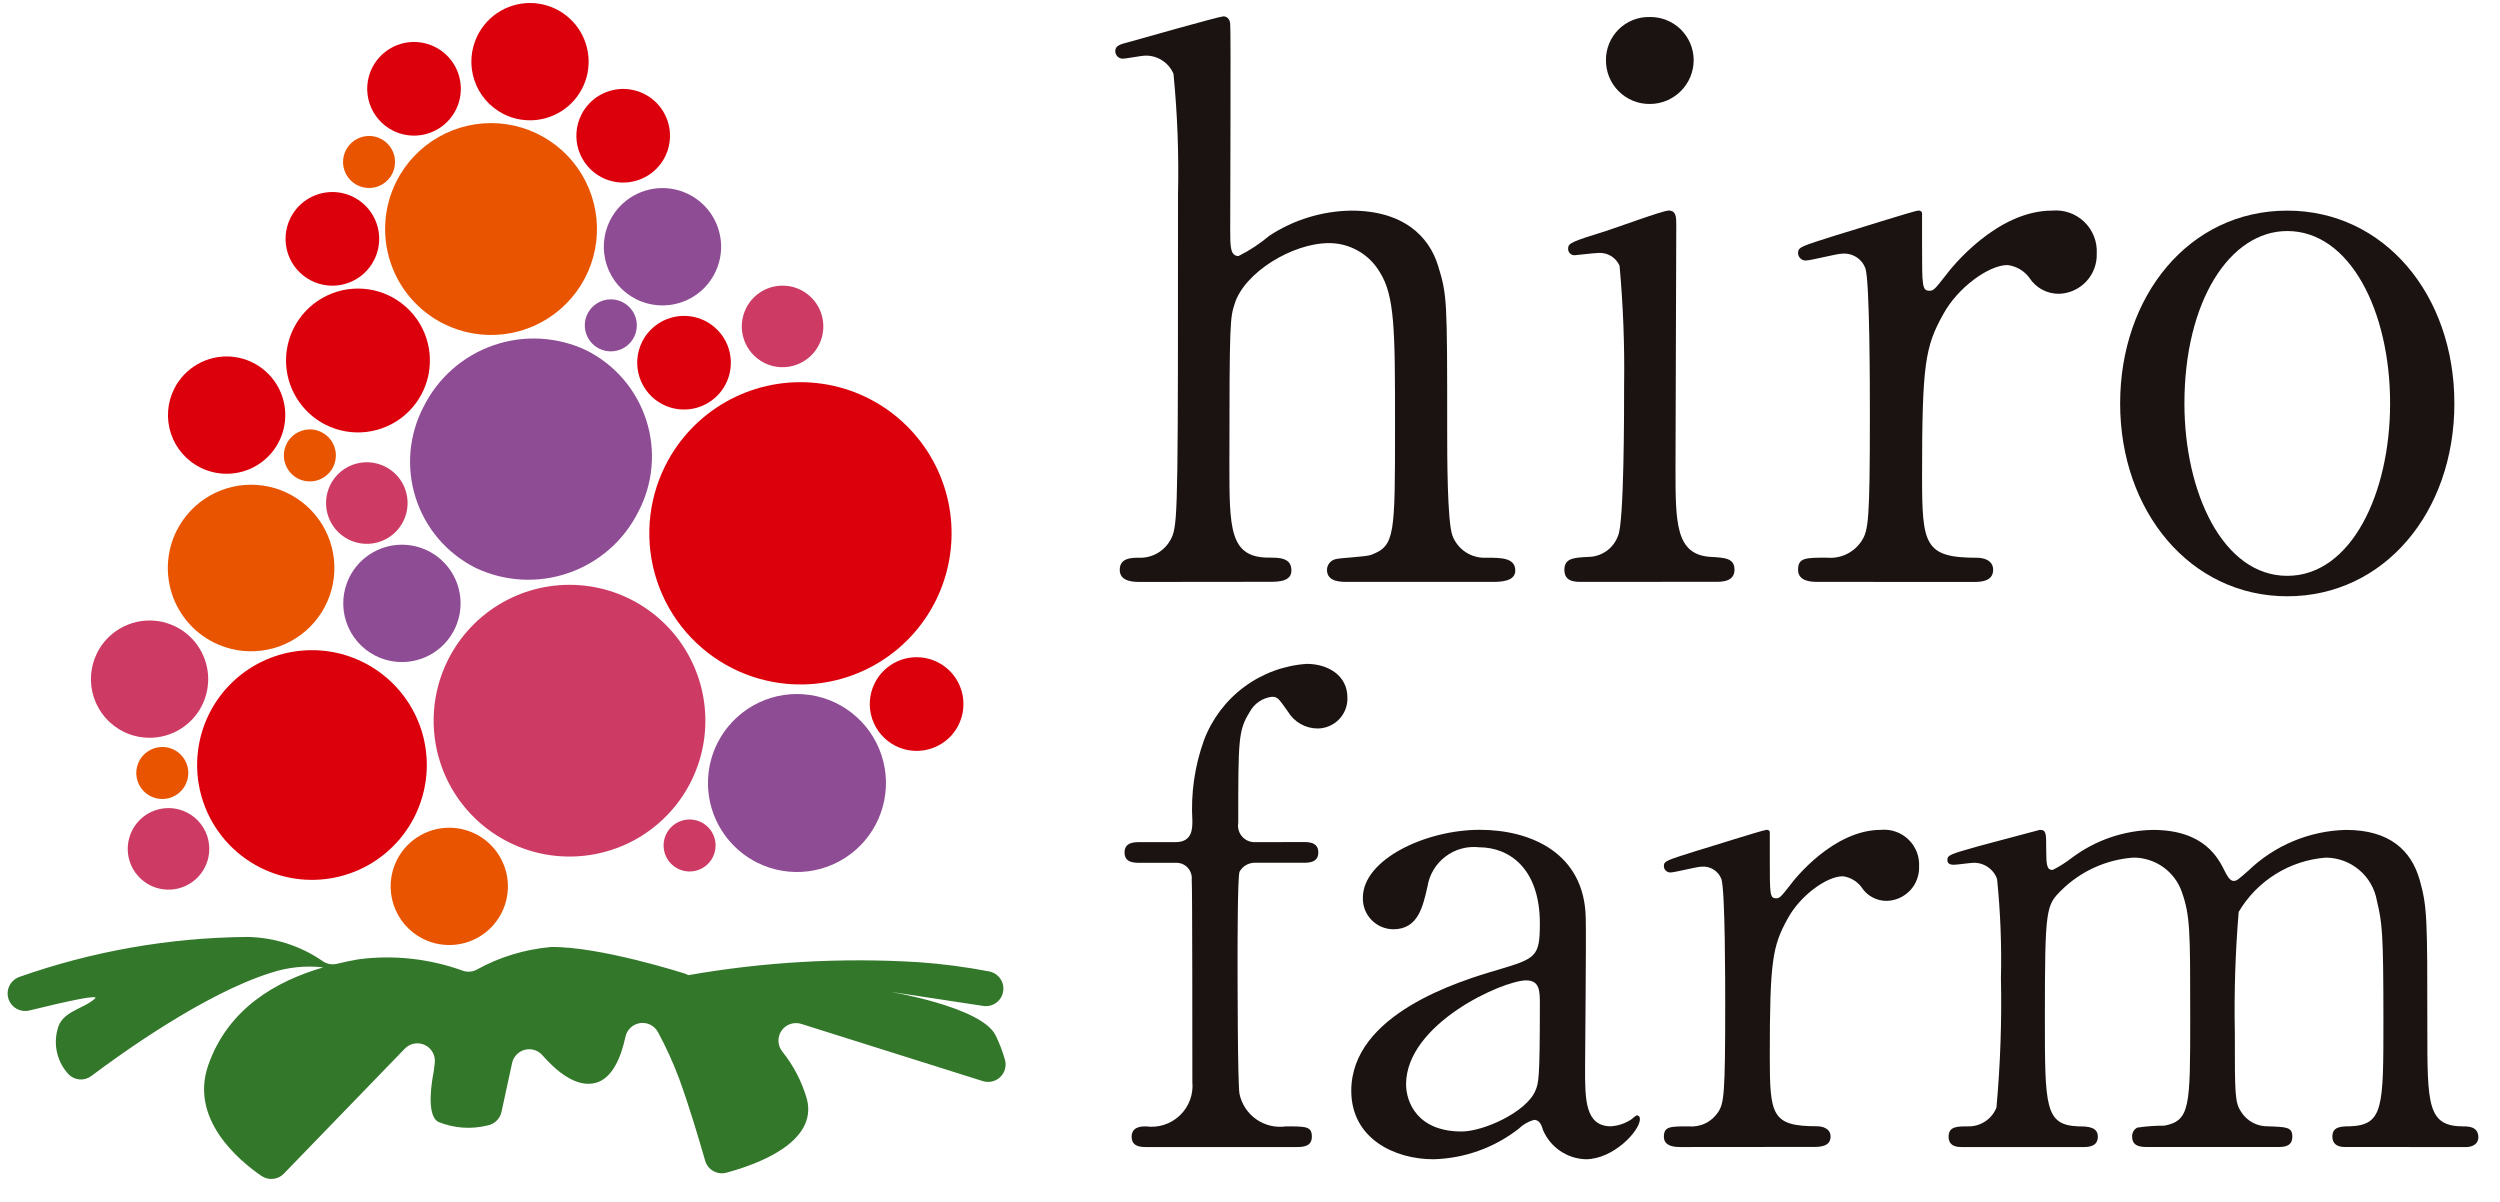
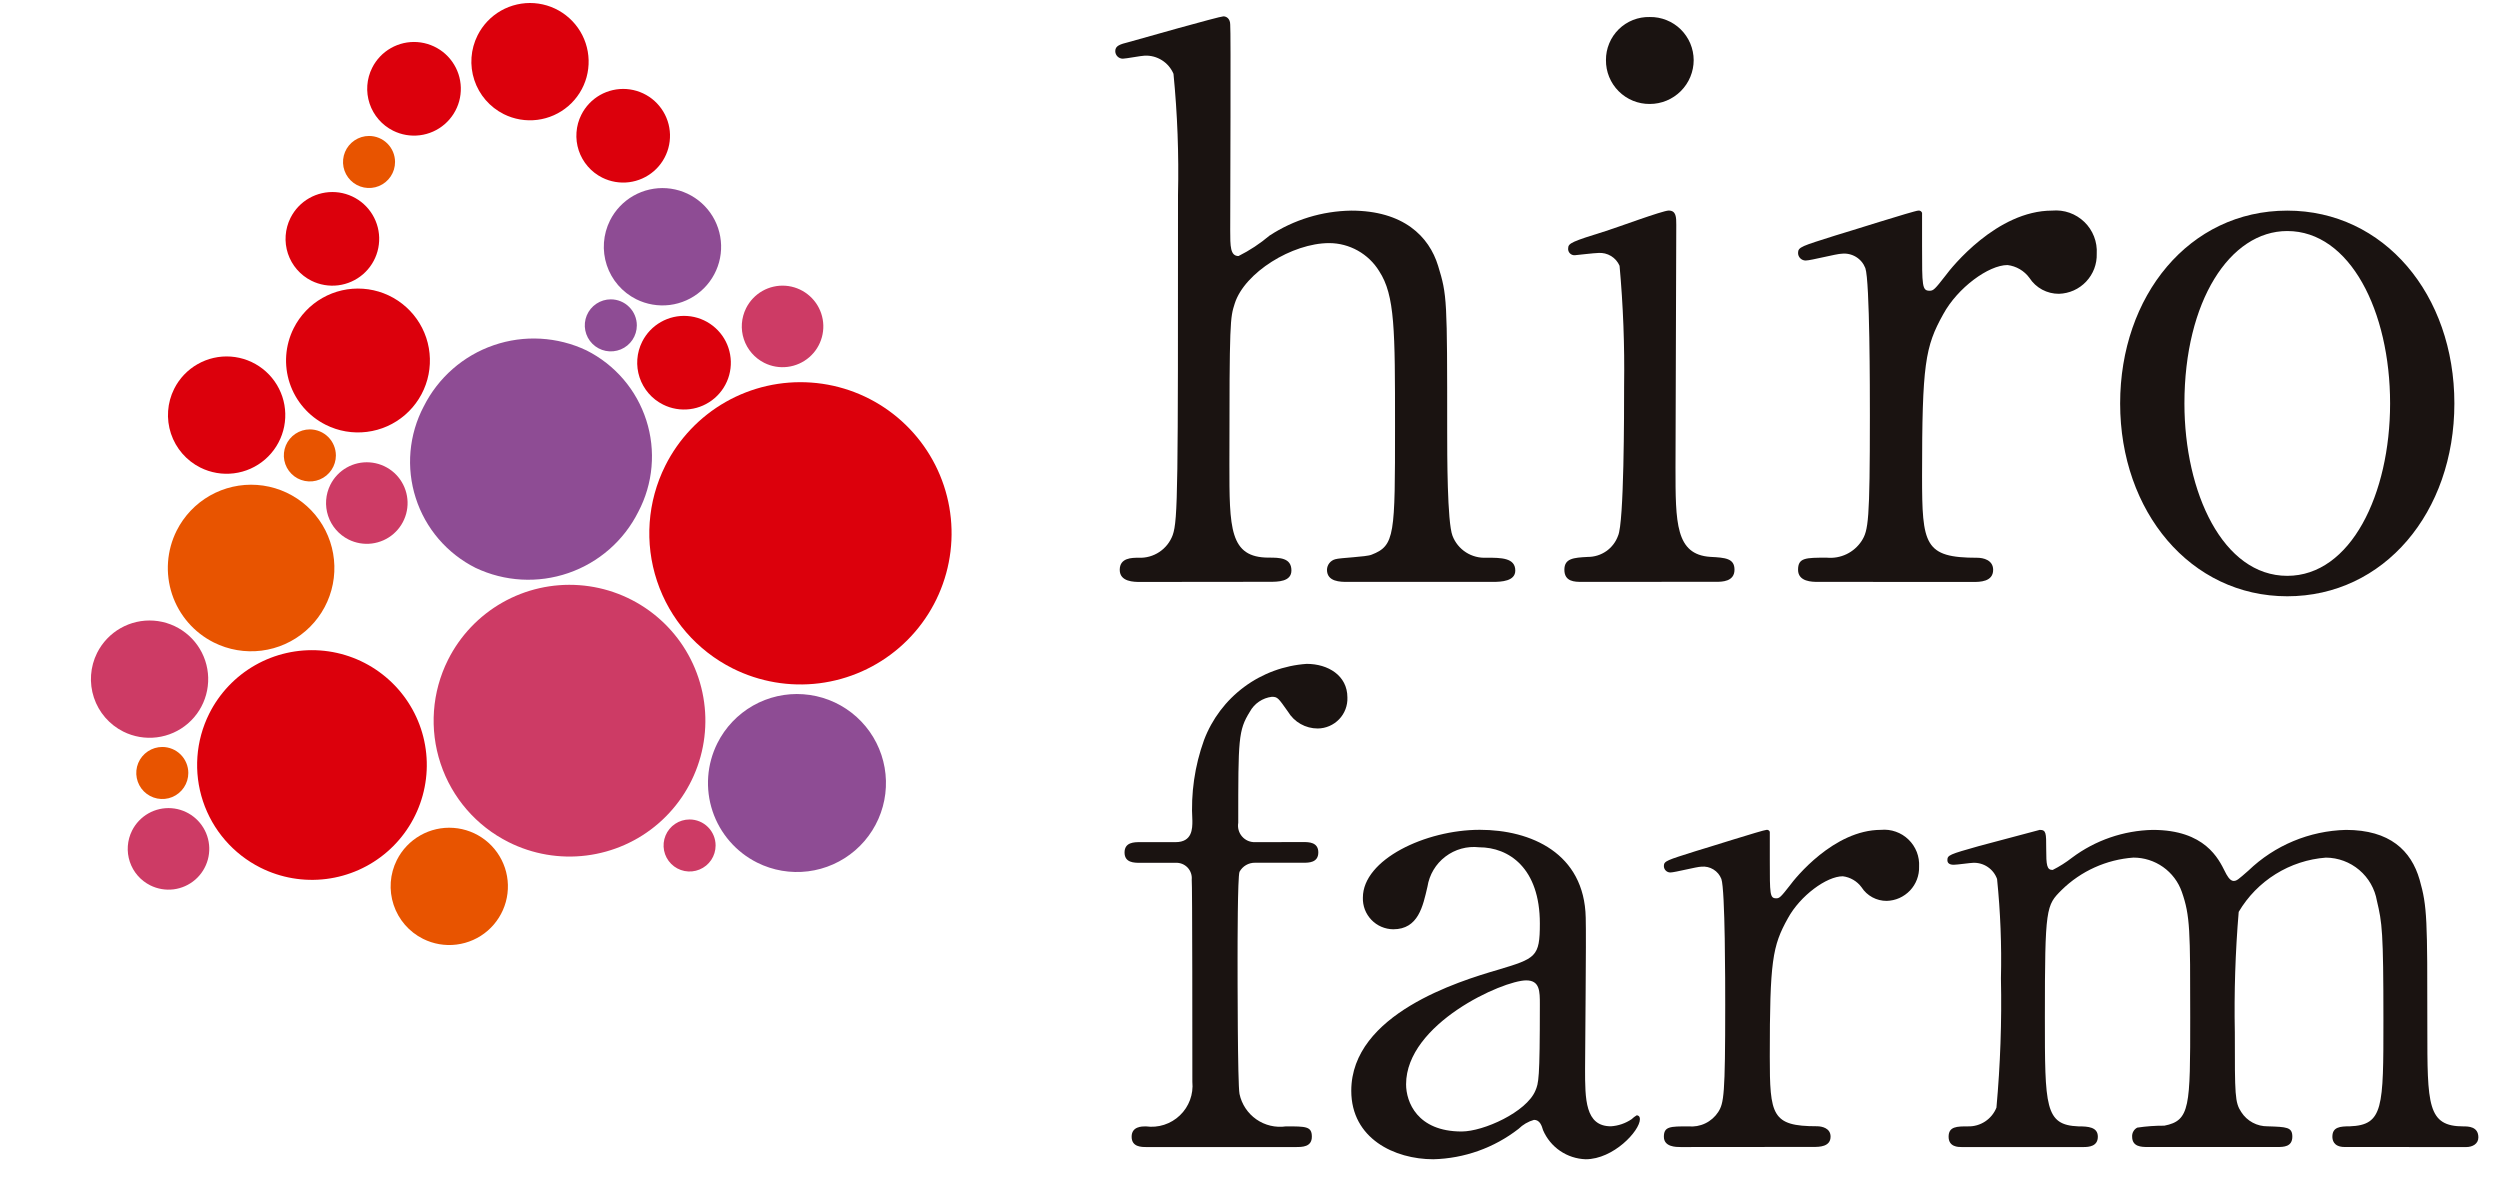
<svg xmlns="http://www.w3.org/2000/svg" width="104" height="50" viewBox="0 0 104 50" fill="none">
  <path d="M54.224 35.03C54.437 35.03 54.842 35.03 54.842 35.46C54.842 35.89 54.44 35.89 54.224 35.89H52.209C52.077 35.888 51.948 35.922 51.834 35.988C51.72 36.054 51.627 36.151 51.564 36.266C51.483 36.479 51.483 39.357 51.483 39.894C51.483 40.485 51.483 45.107 51.564 45.51C51.655 45.938 51.906 46.316 52.265 46.566C52.624 46.816 53.065 46.92 53.498 46.857C54.331 46.857 54.573 46.857 54.573 47.287C54.573 47.718 54.17 47.717 53.902 47.717H47.694C47.482 47.717 47.076 47.717 47.076 47.287C47.076 46.858 47.506 46.857 47.667 46.857C47.923 46.893 48.183 46.87 48.428 46.791C48.674 46.711 48.898 46.578 49.084 46.399C49.271 46.221 49.414 46.002 49.504 45.76C49.593 45.519 49.627 45.26 49.602 45.003C49.602 43.874 49.602 36.673 49.576 36.592C49.584 36.5 49.574 36.408 49.543 36.321C49.513 36.234 49.465 36.155 49.401 36.088C49.337 36.022 49.26 35.97 49.174 35.936C49.088 35.903 48.996 35.888 48.904 35.893H47.426C47.185 35.893 46.781 35.893 46.781 35.464C46.781 35.034 47.185 35.033 47.426 35.033H48.904C49.603 35.033 49.603 34.466 49.603 34.147C49.535 33.006 49.699 31.863 50.087 30.788C50.42 29.906 51.001 29.138 51.758 28.576C52.516 28.014 53.419 27.681 54.36 27.617C55.246 27.617 56.052 28.101 56.052 29.014C56.059 29.181 56.031 29.347 55.972 29.503C55.913 29.659 55.823 29.801 55.708 29.921C55.592 30.041 55.454 30.137 55.301 30.203C55.148 30.269 54.983 30.304 54.816 30.305C54.567 30.305 54.322 30.241 54.106 30.118C53.889 29.996 53.708 29.819 53.58 29.606C53.177 29.038 53.15 28.987 52.909 28.987C52.718 29.01 52.536 29.078 52.377 29.186C52.218 29.293 52.087 29.437 51.995 29.606C51.511 30.385 51.511 30.734 51.511 34.227C51.494 34.328 51.498 34.431 51.526 34.53C51.553 34.629 51.602 34.72 51.669 34.797C51.736 34.874 51.819 34.936 51.913 34.977C52.007 35.017 52.108 35.037 52.21 35.033L54.224 35.03Z" fill="#1A1311" />
  <path d="M65.966 38.175C65.993 39.089 65.939 43.469 65.939 44.463C65.939 45.725 65.939 46.854 67.014 46.854C67.322 46.834 67.619 46.732 67.874 46.559C67.938 46.497 68.009 46.443 68.086 46.397C68.14 46.397 68.22 46.424 68.22 46.559C68.22 47.042 67.119 48.225 65.963 48.225C65.584 48.212 65.215 48.092 64.901 47.878C64.587 47.664 64.341 47.364 64.191 47.015C64.137 46.828 64.057 46.586 63.815 46.586C63.572 46.655 63.35 46.785 63.17 46.962C62.154 47.751 60.911 48.194 59.625 48.225C58.013 48.225 56.213 47.365 56.213 45.377C56.213 42.179 60.727 40.809 62.286 40.352C63.898 39.869 64.058 39.815 64.058 38.418C64.058 36.107 62.768 35.247 61.532 35.247C61.032 35.19 60.529 35.329 60.128 35.635C59.727 35.94 59.46 36.388 59.382 36.886C59.194 37.692 59.006 38.658 57.958 38.658C57.788 38.656 57.62 38.62 57.464 38.553C57.308 38.486 57.167 38.388 57.05 38.265C56.932 38.142 56.84 37.997 56.779 37.839C56.719 37.68 56.69 37.511 56.696 37.341C56.696 35.755 59.302 34.52 61.559 34.52C63.682 34.52 65.912 35.488 65.966 38.175ZM63.87 45.377C64.005 45.055 64.058 44.947 64.058 41.776C64.058 41.239 64.058 40.784 63.491 40.784C62.524 40.784 58.493 42.584 58.493 45.108C58.493 45.834 58.95 47.07 60.804 47.07C61.72 47.069 63.494 46.263 63.87 45.377Z" fill="#1A1311" />
  <path d="M69.916 47.717C69.728 47.717 69.217 47.717 69.217 47.287C69.217 46.857 69.486 46.857 70.238 46.857C70.478 46.88 70.721 46.837 70.938 46.733C71.156 46.629 71.341 46.467 71.474 46.266C71.716 45.889 71.769 45.567 71.769 41.805C71.769 40.945 71.769 37.022 71.609 36.565C71.545 36.4 71.429 36.261 71.278 36.169C71.128 36.076 70.951 36.036 70.776 36.054C70.588 36.054 69.674 36.295 69.486 36.295C69.414 36.295 69.346 36.267 69.296 36.217C69.245 36.166 69.217 36.098 69.217 36.027C69.217 35.814 69.351 35.785 70.534 35.409C70.91 35.302 73.355 34.522 73.489 34.522C73.517 34.518 73.546 34.523 73.571 34.538C73.595 34.553 73.614 34.576 73.624 34.603V35.785C73.624 37.209 73.624 37.37 73.893 37.37C74.027 37.37 74.081 37.317 74.46 36.833C74.673 36.538 76.287 34.522 78.248 34.522C78.457 34.502 78.667 34.528 78.864 34.598C79.062 34.667 79.242 34.778 79.392 34.924C79.543 35.069 79.66 35.245 79.737 35.44C79.813 35.635 79.846 35.844 79.834 36.053C79.84 36.235 79.809 36.416 79.744 36.587C79.68 36.757 79.582 36.913 79.457 37.045C79.331 37.177 79.181 37.283 79.015 37.358C78.849 37.432 78.669 37.472 78.487 37.477C78.279 37.478 78.074 37.427 77.891 37.328C77.707 37.229 77.552 37.085 77.44 36.91C77.348 36.785 77.231 36.679 77.097 36.601C76.963 36.522 76.814 36.472 76.66 36.453C75.988 36.453 74.888 37.26 74.376 38.2C73.731 39.356 73.623 39.972 73.623 43.95C73.623 46.396 73.704 46.852 75.585 46.852C75.798 46.852 76.152 46.933 76.152 47.283C76.152 47.712 75.669 47.712 75.453 47.712L69.916 47.717Z" fill="#1A1311" />
  <path d="M97.537 47.715C97.053 47.715 97.027 47.393 97.027 47.286C97.027 46.882 97.349 46.855 97.752 46.855C99.15 46.802 99.15 46.076 99.15 42.449C99.15 38.74 99.096 38.391 98.88 37.477C98.794 36.976 98.534 36.521 98.146 36.192C97.758 35.863 97.266 35.68 96.757 35.677C96.016 35.733 95.299 35.968 94.667 36.361C94.036 36.754 93.508 37.293 93.13 37.934C92.99 39.605 92.936 41.282 92.969 42.958C92.969 45.565 92.969 45.86 93.238 46.264C93.356 46.448 93.519 46.599 93.712 46.702C93.905 46.806 94.121 46.858 94.339 46.855C95.119 46.882 95.361 46.882 95.361 47.285C95.361 47.715 94.984 47.715 94.743 47.715H89.342C89.1 47.715 88.697 47.715 88.697 47.285C88.692 47.209 88.71 47.132 88.748 47.066C88.785 46.999 88.842 46.944 88.91 46.909C89.283 46.853 89.66 46.826 90.038 46.828C91.113 46.615 91.113 46.048 91.113 42.313C91.113 38.713 91.113 38.095 90.763 37.1C90.617 36.683 90.344 36.322 89.983 36.067C89.622 35.812 89.19 35.675 88.748 35.676C87.626 35.758 86.569 36.235 85.765 37.023C85.12 37.668 85.067 37.721 85.067 42.316C85.067 46.051 85.067 46.803 86.464 46.857C86.867 46.857 87.27 46.884 87.27 47.287C87.27 47.691 86.894 47.717 86.679 47.717H81.6C81.465 47.717 81.062 47.717 81.062 47.287C81.062 46.858 81.412 46.857 81.868 46.857C82.122 46.864 82.371 46.792 82.582 46.653C82.794 46.513 82.958 46.312 83.052 46.077C83.214 44.291 83.277 42.497 83.239 40.703C83.272 39.322 83.218 37.94 83.078 36.565C83.005 36.362 82.87 36.188 82.691 36.067C82.513 35.946 82.301 35.885 82.085 35.893C81.978 35.893 81.414 35.974 81.279 35.974C81.225 35.974 81.011 35.974 81.011 35.786C81.011 35.573 81.091 35.544 82.327 35.195C82.945 35.034 84.638 34.577 84.853 34.523C85.122 34.523 85.122 34.658 85.122 35.303C85.122 36.002 85.149 36.19 85.391 36.19C85.676 36.047 85.945 35.876 86.197 35.68C87.168 34.953 88.343 34.549 89.556 34.524C91.732 34.524 92.296 35.733 92.566 36.271C92.62 36.379 92.754 36.647 92.915 36.647C93.049 36.647 93.104 36.593 93.534 36.217C94.627 35.165 96.075 34.561 97.591 34.524C99.418 34.524 100.305 35.384 100.655 36.593C100.977 37.722 100.977 38.232 100.977 42.746C100.977 45.971 100.977 46.858 102.482 46.858C102.671 46.858 103.1 46.858 103.1 47.315C103.1 47.584 102.859 47.718 102.59 47.718L97.537 47.715Z" fill="#1A1311" />
  <path d="M47.432 24.209C47.181 24.209 46.581 24.209 46.581 23.706C46.581 23.202 47.084 23.202 47.367 23.202C47.673 23.216 47.975 23.132 48.23 22.962C48.485 22.792 48.679 22.546 48.785 22.258C49.005 21.629 49.005 20.273 49.005 8.103C49.044 6.423 48.981 4.742 48.817 3.07C48.718 2.838 48.551 2.641 48.337 2.506C48.123 2.371 47.874 2.304 47.622 2.315C47.495 2.315 46.835 2.441 46.709 2.441C46.626 2.441 46.546 2.408 46.487 2.349C46.428 2.29 46.395 2.21 46.395 2.126C46.395 1.907 46.583 1.843 46.962 1.749C47.402 1.623 50.736 0.68 50.894 0.68C51.02 0.68 51.177 0.774 51.177 1.026C51.208 1.246 51.177 8.229 51.177 9.582C51.177 10.242 51.177 10.651 51.523 10.651C51.985 10.42 52.418 10.134 52.812 9.801C53.824 9.14 55.002 8.78 56.21 8.762C58.381 8.762 59.45 9.832 59.825 11.059C60.201 12.286 60.203 12.411 60.203 17.948C60.203 18.891 60.203 21.723 60.424 22.289C60.532 22.572 60.728 22.813 60.983 22.977C61.238 23.141 61.539 23.219 61.841 23.201C62.439 23.201 63.036 23.201 63.036 23.735C63.036 24.176 62.469 24.207 62.093 24.207H56.053C55.769 24.207 55.202 24.207 55.202 23.704C55.204 23.603 55.239 23.505 55.301 23.426C55.364 23.346 55.45 23.29 55.548 23.264C55.737 23.202 56.837 23.17 57.058 23.075C58.033 22.698 58.033 22.257 58.033 17.728C58.033 13.733 58.033 12.286 57.372 11.277C57.154 10.922 56.848 10.63 56.485 10.426C56.121 10.222 55.712 10.114 55.296 10.113C53.754 10.113 51.773 11.339 51.364 12.63C51.175 13.227 51.143 13.29 51.143 19.298C51.143 21.972 51.143 23.197 52.779 23.197C53.219 23.197 53.723 23.197 53.723 23.731C53.723 24.203 53.156 24.203 52.81 24.203L47.432 24.209Z" fill="#1A1311" />
  <path d="M65.801 24.206C65.518 24.206 65.078 24.206 65.078 23.702C65.078 23.23 65.455 23.199 66.053 23.168C66.328 23.169 66.597 23.085 66.822 22.928C67.047 22.77 67.218 22.546 67.311 22.287C67.563 21.752 67.563 17.16 67.563 16.027C67.587 14.368 67.524 12.709 67.374 11.057C67.301 10.888 67.177 10.745 67.019 10.65C66.861 10.554 66.678 10.51 66.494 10.523C66.336 10.523 65.549 10.617 65.518 10.617C65.48 10.62 65.442 10.615 65.406 10.602C65.37 10.589 65.337 10.568 65.31 10.541C65.283 10.514 65.263 10.482 65.249 10.446C65.236 10.41 65.231 10.371 65.235 10.333C65.235 10.114 65.392 10.05 66.807 9.609C67.216 9.484 69.166 8.759 69.418 8.759C69.733 8.759 69.733 9.042 69.733 9.356C69.733 10.774 69.701 17.85 69.701 19.454C69.701 21.75 69.701 23.069 71.148 23.166C71.778 23.198 72.155 23.229 72.155 23.7C72.155 24.203 71.62 24.203 71.4 24.203L65.801 24.206ZM66.808 2.5C66.806 2.262 66.852 2.025 66.944 1.805C67.035 1.584 67.17 1.385 67.34 1.217C67.51 1.05 67.713 0.919 67.934 0.831C68.156 0.744 68.394 0.702 68.632 0.708C68.87 0.704 69.106 0.748 69.327 0.837C69.548 0.925 69.749 1.056 69.919 1.223C70.088 1.39 70.223 1.589 70.316 1.808C70.408 2.027 70.456 2.262 70.457 2.5C70.457 2.984 70.264 3.448 69.922 3.79C69.58 4.132 69.116 4.325 68.632 4.325C68.392 4.327 68.154 4.282 67.931 4.191C67.709 4.1 67.507 3.966 67.337 3.796C67.167 3.626 67.033 3.424 66.942 3.202C66.851 2.98 66.805 2.741 66.808 2.5Z" fill="#1A1311" />
  <path d="M75.617 24.206C75.397 24.206 74.799 24.206 74.799 23.703C74.799 23.199 75.113 23.199 75.994 23.199C76.275 23.226 76.559 23.176 76.814 23.054C77.069 22.932 77.285 22.743 77.441 22.507C77.724 22.067 77.787 21.689 77.787 17.285C77.787 16.279 77.787 11.685 77.598 11.152C77.523 10.959 77.388 10.796 77.211 10.688C77.035 10.58 76.828 10.533 76.623 10.554C76.403 10.554 75.333 10.838 75.113 10.838C75.03 10.837 74.95 10.804 74.891 10.745C74.832 10.686 74.799 10.607 74.799 10.523C74.799 10.272 74.956 10.24 76.34 9.8C76.78 9.674 79.643 8.761 79.8 8.761C79.834 8.756 79.868 8.762 79.897 8.779C79.925 8.797 79.947 8.824 79.958 8.855V10.239C79.958 11.906 79.958 12.095 80.273 12.095C80.43 12.095 80.492 12.033 80.933 11.466C81.185 11.12 83.072 8.761 85.369 8.761C85.613 8.739 85.859 8.769 86.09 8.85C86.321 8.931 86.532 9.062 86.708 9.232C86.885 9.402 87.022 9.608 87.111 9.837C87.2 10.065 87.239 10.31 87.224 10.555C87.231 10.767 87.195 10.979 87.12 11.178C87.044 11.377 86.93 11.559 86.784 11.714C86.638 11.869 86.463 11.994 86.269 12.081C86.074 12.168 85.865 12.216 85.652 12.222C85.409 12.224 85.168 12.164 84.954 12.049C84.739 11.933 84.558 11.766 84.425 11.561C84.318 11.414 84.181 11.291 84.025 11.199C83.868 11.107 83.693 11.048 83.513 11.026C82.727 11.026 81.437 11.97 80.839 13.071C80.084 14.424 79.958 15.147 79.958 19.805C79.958 22.668 80.052 23.203 82.255 23.203C82.506 23.203 82.915 23.297 82.915 23.706C82.915 24.209 82.348 24.209 82.097 24.209L75.617 24.206Z" fill="#1A1311" />
  <path d="M95.15 8.762C99.176 8.762 102.102 12.254 102.102 16.783C102.102 21.313 99.176 24.805 95.15 24.805C91.124 24.805 88.198 21.282 88.198 16.783C88.198 12.317 91.061 8.762 95.15 8.762ZM95.15 23.955C97.793 23.955 99.428 20.559 99.428 16.783C99.428 12.945 97.761 9.611 95.15 9.611C92.76 9.611 90.872 12.536 90.872 16.783C90.872 20.495 92.476 23.955 95.15 23.955Z" fill="#1A1311" />
  <path d="M18.637 27.45C19.138 26.45 19.924 25.621 20.895 25.068C21.867 24.515 22.981 24.263 24.096 24.343C25.211 24.423 26.278 24.832 27.16 25.518C28.043 26.204 28.703 27.136 29.055 28.197C29.408 29.258 29.438 30.4 29.142 31.478C28.846 32.556 28.237 33.522 27.392 34.254C26.547 34.986 25.503 35.45 24.394 35.589C23.285 35.728 22.159 35.535 21.16 35.034C19.819 34.363 18.801 33.187 18.328 31.764C17.855 30.342 17.966 28.79 18.637 27.45Z" fill="#CD3B65" />
  <path d="M17.628 16.907C18.228 15.71 19.272 14.796 20.537 14.361C21.802 13.925 23.188 14.003 24.397 14.576C24.984 14.871 25.507 15.28 25.934 15.778C26.362 16.277 26.685 16.857 26.886 17.482C27.087 18.108 27.161 18.767 27.103 19.422C27.046 20.076 26.859 20.712 26.552 21.294C25.953 22.49 24.909 23.404 23.643 23.839C22.378 24.275 20.992 24.197 19.783 23.623C19.196 23.328 18.674 22.92 18.246 22.421C17.819 21.922 17.495 21.343 17.295 20.717C17.094 20.092 17.02 19.432 17.077 18.778C17.135 18.123 17.322 17.487 17.628 16.906" fill="#8E4C94" />
  <path d="M27.676 19.372C28.232 18.26 29.106 17.338 30.187 16.722C31.268 16.107 32.507 15.826 33.747 15.915C34.988 16.003 36.174 16.458 37.156 17.221C38.138 17.984 38.872 19.021 39.265 20.202C39.657 21.382 39.691 22.652 39.361 23.851C39.032 25.05 38.355 26.125 37.414 26.939C36.474 27.753 35.314 28.27 34.08 28.425C32.845 28.579 31.593 28.364 30.481 27.807C28.991 27.06 27.858 25.752 27.332 24.17C26.806 22.589 26.93 20.863 27.676 19.372Z" fill="#DC000C" />
  <path d="M29.844 30.915C30.172 30.26 30.687 29.718 31.323 29.355C31.96 28.993 32.689 28.828 33.419 28.881C34.15 28.933 34.848 29.201 35.426 29.65C36.004 30.1 36.436 30.71 36.667 31.405C36.898 32.1 36.918 32.848 36.724 33.554C36.53 34.26 36.132 34.893 35.578 35.372C35.025 35.851 34.341 36.156 33.615 36.247C32.888 36.338 32.151 36.212 31.496 35.884C30.618 35.444 29.951 34.673 29.641 33.742C29.331 32.81 29.404 31.793 29.844 30.915Z" fill="#8E4C94" />
  <path d="M8.704 29.687C9.127 28.842 9.791 28.141 10.612 27.673C11.434 27.205 12.375 26.992 13.318 27.059C14.26 27.126 15.162 27.472 15.908 28.052C16.654 28.631 17.212 29.419 17.511 30.316C17.809 31.213 17.835 32.178 17.584 33.089C17.334 34 16.82 34.817 16.105 35.436C15.391 36.055 14.509 36.448 13.572 36.565C12.634 36.683 11.682 36.52 10.837 36.096C9.705 35.528 8.844 34.534 8.444 33.332C8.045 32.13 8.138 30.818 8.705 29.685" fill="#DC000C" />
  <path d="M7.348 22.077C7.655 21.465 8.137 20.957 8.732 20.618C9.328 20.279 10.011 20.124 10.694 20.173C11.378 20.222 12.031 20.473 12.572 20.893C13.114 21.314 13.518 21.885 13.734 22.536C13.95 23.186 13.969 23.886 13.787 24.547C13.606 25.207 13.232 25.8 12.714 26.248C12.196 26.697 11.557 26.982 10.877 27.067C10.197 27.152 9.507 27.034 8.894 26.727C8.073 26.315 7.448 25.594 7.158 24.722C6.869 23.85 6.937 22.899 7.348 22.077Z" fill="#E85400" />
  <path d="M4.04 27.159C4.257 26.728 4.596 26.37 5.015 26.132C5.435 25.893 5.915 25.784 6.397 25.819C6.878 25.853 7.338 26.03 7.719 26.326C8.1 26.622 8.385 27.025 8.537 27.483C8.689 27.941 8.702 28.433 8.574 28.899C8.447 29.364 8.184 29.781 7.819 30.097C7.454 30.413 7.004 30.613 6.525 30.673C6.046 30.733 5.561 30.65 5.129 30.434C4.551 30.144 4.111 29.636 3.907 29.022C3.703 28.408 3.751 27.738 4.04 27.159Z" fill="#CD3B65" />
  <path d="M25.376 9.172C25.592 8.74 25.932 8.382 26.351 8.144C26.771 7.905 27.252 7.796 27.733 7.83C28.215 7.865 28.675 8.042 29.056 8.338C29.437 8.634 29.722 9.037 29.874 9.495C30.026 9.953 30.04 10.446 29.912 10.911C29.784 11.377 29.521 11.794 29.156 12.11C28.791 12.426 28.34 12.627 27.861 12.687C27.383 12.746 26.896 12.663 26.465 12.447C25.887 12.157 25.447 11.649 25.243 11.035C25.039 10.421 25.087 9.751 25.376 9.172Z" fill="#8E4C94" />
  <path d="M12.216 13.657C12.481 13.127 12.897 12.689 13.411 12.396C13.926 12.103 14.515 11.969 15.106 12.012C15.696 12.054 16.261 12.27 16.728 12.634C17.196 12.997 17.545 13.491 17.732 14.052C17.918 14.614 17.934 15.219 17.778 15.789C17.621 16.36 17.298 16.872 16.851 17.259C16.404 17.647 15.851 17.893 15.264 17.966C14.676 18.04 14.08 17.938 13.551 17.672C12.842 17.317 12.303 16.694 12.052 15.941C11.802 15.188 11.861 14.367 12.216 13.657Z" fill="#DC000C" />
-   <path d="M36.389 28.416C36.561 28.072 36.832 27.786 37.167 27.595C37.502 27.404 37.886 27.317 38.271 27.345C38.655 27.372 39.023 27.513 39.327 27.75C39.632 27.986 39.859 28.308 39.98 28.674C40.102 29.04 40.112 29.433 40.01 29.805C39.908 30.177 39.698 30.51 39.407 30.762C39.115 31.014 38.755 31.174 38.373 31.222C37.99 31.27 37.602 31.203 37.258 31.03C36.796 30.799 36.445 30.393 36.282 29.903C36.119 29.413 36.157 28.878 36.389 28.416Z" fill="#DC000C" />
  <path d="M13.743 20.167C13.893 19.867 14.129 19.618 14.421 19.452C14.712 19.286 15.047 19.211 15.381 19.235C15.716 19.259 16.036 19.382 16.301 19.587C16.566 19.793 16.763 20.073 16.869 20.392C16.975 20.71 16.984 21.052 16.895 21.376C16.806 21.699 16.624 21.989 16.37 22.209C16.117 22.429 15.803 22.568 15.471 22.61C15.138 22.652 14.8 22.594 14.5 22.444C14.098 22.242 13.792 21.889 13.65 21.462C13.508 21.035 13.542 20.569 13.743 20.167Z" fill="#CD3B65" />
  <path d="M31.038 12.82C31.188 12.52 31.424 12.271 31.715 12.105C32.007 11.939 32.341 11.863 32.676 11.887C33.01 11.911 33.33 12.034 33.595 12.24C33.86 12.446 34.058 12.725 34.164 13.044C34.27 13.362 34.279 13.705 34.19 14.028C34.101 14.352 33.919 14.642 33.665 14.861C33.411 15.081 33.098 15.22 32.765 15.262C32.432 15.304 32.095 15.246 31.795 15.096C31.393 14.894 31.087 14.541 30.945 14.114C30.803 13.688 30.837 13.222 31.038 12.82Z" fill="#CD3B65" />
  <path d="M5.493 34.554C5.643 34.254 5.879 34.005 6.17 33.839C6.462 33.673 6.796 33.597 7.131 33.621C7.465 33.645 7.785 33.768 8.05 33.974C8.315 34.18 8.513 34.46 8.619 34.778C8.725 35.096 8.734 35.439 8.645 35.763C8.556 36.086 8.374 36.376 8.12 36.596C7.866 36.815 7.553 36.955 7.221 36.997C6.888 37.038 6.55 36.98 6.25 36.83C5.848 36.629 5.542 36.276 5.4 35.849C5.258 35.422 5.292 34.956 5.493 34.554Z" fill="#CD3B65" />
  <path d="M26.714 14.216C26.887 13.871 27.157 13.586 27.492 13.396C27.827 13.205 28.211 13.118 28.595 13.146C28.98 13.173 29.347 13.314 29.651 13.551C29.955 13.787 30.183 14.108 30.304 14.474C30.425 14.84 30.436 15.233 30.334 15.605C30.232 15.976 30.022 16.309 29.731 16.561C29.439 16.813 29.08 16.974 28.698 17.021C28.315 17.069 27.927 17.003 27.583 16.83C27.121 16.599 26.77 16.193 26.607 15.703C26.444 15.213 26.483 14.678 26.714 14.216Z" fill="#DC000C" />
  <path d="M24.183 4.775C24.356 4.43 24.626 4.145 24.961 3.954C25.296 3.764 25.68 3.677 26.064 3.704C26.448 3.732 26.816 3.873 27.12 4.109C27.424 4.346 27.651 4.667 27.773 5.033C27.895 5.398 27.905 5.792 27.803 6.163C27.701 6.535 27.491 6.868 27.2 7.12C26.908 7.372 26.549 7.532 26.167 7.58C25.784 7.628 25.396 7.561 25.052 7.389C24.823 7.274 24.619 7.116 24.452 6.922C24.285 6.729 24.157 6.504 24.076 6.262C23.995 6.019 23.963 5.763 23.982 5.507C24 5.252 24.068 5.003 24.183 4.775Z" fill="#DC000C" />
  <path d="M12.085 9.064C12.258 8.719 12.528 8.434 12.863 8.243C13.198 8.053 13.582 7.966 13.966 7.993C14.351 8.021 14.718 8.162 15.022 8.398C15.326 8.635 15.554 8.956 15.675 9.322C15.797 9.687 15.807 10.081 15.705 10.452C15.603 10.824 15.393 11.157 15.102 11.409C14.81 11.661 14.451 11.821 14.069 11.869C13.687 11.917 13.299 11.85 12.954 11.678C12.492 11.446 12.141 11.041 11.978 10.551C11.815 10.06 11.854 9.526 12.085 9.064Z" fill="#DC000C" />
  <path d="M15.482 2.821C15.654 2.477 15.925 2.191 16.26 2.001C16.595 1.81 16.979 1.723 17.363 1.751C17.747 1.779 18.114 1.92 18.419 2.156C18.723 2.393 18.95 2.714 19.072 3.08C19.193 3.445 19.203 3.839 19.102 4.21C18.999 4.582 18.79 4.914 18.498 5.167C18.207 5.419 17.848 5.579 17.465 5.627C17.083 5.675 16.695 5.608 16.351 5.436C15.889 5.204 15.538 4.799 15.375 4.308C15.212 3.818 15.25 3.283 15.482 2.821Z" fill="#DC000C" />
-   <path d="M14.537 24.008C14.754 23.576 15.093 23.218 15.512 22.98C15.932 22.741 16.413 22.632 16.894 22.666C17.376 22.701 17.836 22.878 18.218 23.174C18.599 23.47 18.883 23.873 19.036 24.331C19.188 24.789 19.201 25.282 19.073 25.747C18.945 26.213 18.682 26.63 18.317 26.946C17.952 27.262 17.502 27.462 17.023 27.523C16.544 27.582 16.058 27.499 15.626 27.283C15.048 26.993 14.608 26.485 14.404 25.871C14.2 25.257 14.248 24.587 14.537 24.008Z" fill="#8E4C94" />
  <path d="M16.508 35.78C16.724 35.349 17.064 34.991 17.483 34.753C17.902 34.514 18.383 34.405 18.864 34.44C19.346 34.474 19.806 34.651 20.187 34.947C20.568 35.243 20.852 35.646 21.005 36.104C21.157 36.562 21.17 37.054 21.042 37.52C20.914 37.985 20.651 38.402 20.287 38.718C19.922 39.034 19.472 39.234 18.993 39.294C18.514 39.355 18.028 39.271 17.597 39.055C17.018 38.765 16.579 38.257 16.375 37.643C16.171 37.029 16.218 36.359 16.508 35.78Z" fill="#E85400" />
  <path d="M7.245 16.176C7.462 15.744 7.801 15.386 8.221 15.148C8.64 14.909 9.121 14.8 9.602 14.834C10.084 14.869 10.544 15.046 10.925 15.342C11.307 15.638 11.591 16.041 11.744 16.499C11.896 16.957 11.909 17.45 11.781 17.915C11.653 18.381 11.39 18.798 11.025 19.114C10.66 19.43 10.21 19.631 9.731 19.69C9.252 19.75 8.766 19.667 8.334 19.451C7.756 19.161 7.316 18.653 7.112 18.039C6.908 17.424 6.956 16.755 7.245 16.176Z" fill="#DC000C" />
  <path d="M19.867 1.472C20.083 1.04 20.422 0.683 20.841 0.444C21.261 0.206 21.742 0.097 22.223 0.131C22.704 0.166 23.164 0.342 23.545 0.639C23.926 0.935 24.211 1.337 24.363 1.795C24.515 2.253 24.528 2.746 24.401 3.211C24.273 3.676 24.01 4.093 23.645 4.409C23.28 4.725 22.83 4.926 22.351 4.986C21.873 5.046 21.387 4.963 20.955 4.747C20.377 4.456 19.937 3.949 19.733 3.334C19.529 2.72 19.577 2.05 19.867 1.472Z" fill="#DC000C" />
-   <path d="M16.487 7.554C16.878 6.775 17.49 6.129 18.248 5.698C19.006 5.267 19.874 5.07 20.743 5.132C21.613 5.195 22.444 5.514 23.132 6.049C23.82 6.584 24.334 7.311 24.609 8.138C24.884 8.965 24.908 9.855 24.677 10.695C24.446 11.536 23.971 12.289 23.312 12.86C22.654 13.43 21.84 13.793 20.975 13.901C20.11 14.009 19.233 13.859 18.454 13.468C17.409 12.945 16.614 12.028 16.246 10.918C15.877 9.809 15.964 8.599 16.487 7.554Z" fill="#E85400" />
  <path d="M13.973 18.946C13.973 19.16 13.909 19.369 13.79 19.547C13.671 19.725 13.502 19.864 13.304 19.946C13.107 20.028 12.889 20.049 12.679 20.007C12.469 19.966 12.276 19.863 12.125 19.711C11.973 19.56 11.87 19.367 11.828 19.157C11.787 18.947 11.808 18.729 11.89 18.532C11.972 18.334 12.111 18.165 12.289 18.046C12.467 17.927 12.676 17.863 12.89 17.863C13.177 17.863 13.452 17.978 13.655 18.18C13.858 18.384 13.972 18.659 13.973 18.946Z" fill="#E85400" />
  <path d="M7.834 32.157C7.834 32.371 7.77 32.58 7.651 32.758C7.532 32.936 7.363 33.075 7.166 33.157C6.968 33.239 6.75 33.26 6.54 33.218C6.33 33.176 6.137 33.073 5.986 32.922C5.835 32.771 5.732 32.578 5.69 32.368C5.648 32.158 5.669 31.94 5.751 31.742C5.833 31.545 5.972 31.376 6.15 31.257C6.328 31.138 6.537 31.074 6.751 31.074C7.038 31.074 7.314 31.188 7.517 31.391C7.72 31.594 7.834 31.87 7.834 32.157Z" fill="#E85400" />
  <path d="M26.492 13.536C26.492 13.75 26.429 13.959 26.31 14.137C26.191 14.315 26.022 14.454 25.824 14.536C25.626 14.617 25.409 14.639 25.199 14.597C24.989 14.556 24.796 14.453 24.644 14.301C24.493 14.15 24.39 13.957 24.348 13.747C24.306 13.537 24.328 13.32 24.409 13.122C24.491 12.924 24.63 12.755 24.808 12.636C24.986 12.517 25.195 12.453 25.409 12.453C25.696 12.453 25.971 12.567 26.174 12.77C26.378 12.973 26.492 13.248 26.492 13.536Z" fill="#8E4C94" />
  <path d="M29.769 35.172C29.769 35.386 29.706 35.596 29.587 35.774C29.468 35.952 29.299 36.09 29.101 36.172C28.903 36.254 28.686 36.276 28.476 36.234C28.266 36.192 28.073 36.089 27.922 35.938C27.77 35.786 27.667 35.593 27.625 35.383C27.584 35.173 27.605 34.956 27.687 34.758C27.769 34.56 27.907 34.391 28.086 34.272C28.264 34.153 28.473 34.09 28.687 34.09C28.974 34.09 29.249 34.204 29.452 34.407C29.655 34.61 29.769 34.885 29.769 35.172Z" fill="#CD3B65" />
  <path d="M16.434 6.739C16.434 6.953 16.371 7.162 16.252 7.34C16.133 7.518 15.964 7.657 15.766 7.739C15.568 7.821 15.351 7.842 15.141 7.8C14.931 7.759 14.738 7.655 14.587 7.504C14.435 7.353 14.332 7.16 14.29 6.95C14.249 6.74 14.27 6.522 14.352 6.324C14.434 6.127 14.573 5.958 14.751 5.839C14.929 5.72 15.138 5.656 15.352 5.656C15.639 5.656 15.914 5.77 16.117 5.973C16.32 6.176 16.434 6.452 16.434 6.739Z" fill="#E85400" />
-   <path d="M41.415 43.067C40.828 41.878 36.966 41.247 36.966 41.247L40.912 41.848C41.098 41.874 41.287 41.827 41.44 41.717C41.592 41.607 41.696 41.442 41.729 41.257C41.763 41.072 41.724 40.881 41.62 40.724C41.517 40.568 41.356 40.457 41.173 40.416C40.193 40.226 39.203 40.096 38.208 40.026C35.008 39.831 31.796 40.013 28.639 40.566C28.59 40.545 28.539 40.52 28.497 40.503C28.497 40.503 24.942 39.363 22.923 39.396C21.836 39.49 20.781 39.811 19.827 40.34C19.74 40.385 19.645 40.413 19.548 40.42C19.45 40.428 19.352 40.416 19.26 40.384C17.87 39.88 16.379 39.716 14.913 39.907C14.618 39.958 14.317 40.021 14.013 40.095C13.909 40.121 13.8 40.123 13.694 40.101C13.589 40.079 13.49 40.034 13.404 39.969C12.484 39.34 11.399 38.995 10.285 38.977C7.046 39.005 3.833 39.57 0.779 40.649L0.728 40.673C0.566 40.751 0.439 40.887 0.37 41.053C0.302 41.22 0.298 41.406 0.359 41.576C0.42 41.745 0.542 41.886 0.7 41.971C0.859 42.056 1.044 42.08 1.218 42.037C2.827 41.641 4.162 41.353 3.951 41.541C3.455 41.991 2.557 42.065 2.392 42.829C2.304 43.154 2.3 43.495 2.381 43.821C2.462 44.148 2.625 44.447 2.855 44.693C2.978 44.818 3.143 44.893 3.317 44.905C3.492 44.917 3.666 44.865 3.804 44.758C5.004 43.855 8.493 41.341 11.255 40.473C11.961 40.237 12.709 40.159 13.448 40.243C11.464 40.821 9.489 41.963 8.666 44.304C7.887 46.529 9.881 48.233 10.876 48.918C11.018 49.015 11.19 49.059 11.361 49.041C11.532 49.024 11.691 48.946 11.81 48.822L16.839 43.625C16.945 43.515 17.082 43.441 17.232 43.414C17.382 43.386 17.537 43.407 17.675 43.472C17.812 43.538 17.926 43.644 18 43.778C18.074 43.911 18.104 44.064 18.086 44.216L18.045 44.56C18.045 44.58 18.04 44.597 18.036 44.618C17.991 44.838 17.693 46.395 18.239 46.673C18.891 46.939 19.612 46.989 20.295 46.815C20.433 46.787 20.561 46.719 20.661 46.62C20.762 46.521 20.832 46.394 20.862 46.256L21.303 44.221C21.332 44.09 21.396 43.968 21.49 43.871C21.583 43.774 21.702 43.705 21.832 43.671C21.963 43.637 22.1 43.64 22.229 43.68C22.358 43.72 22.473 43.795 22.562 43.896C23.166 44.585 23.989 45.259 24.781 45.047C25.464 44.864 25.826 44.014 26.017 43.138C26.047 42.99 26.121 42.856 26.23 42.753C26.34 42.65 26.478 42.583 26.627 42.561C26.775 42.539 26.927 42.564 27.061 42.632C27.195 42.7 27.305 42.808 27.375 42.941C27.709 43.562 28.002 44.204 28.25 44.864C28.689 46.069 29.101 47.473 29.333 48.28C29.384 48.464 29.506 48.62 29.672 48.714C29.837 48.808 30.033 48.834 30.217 48.784C31.493 48.442 34.026 47.524 33.568 45.724C33.36 45 33.011 44.325 32.539 43.739C32.443 43.616 32.388 43.467 32.384 43.311C32.379 43.156 32.424 43.003 32.512 42.875C32.6 42.747 32.727 42.651 32.874 42.6C33.021 42.549 33.181 42.547 33.329 42.593L40.886 44.974C41.01 45.013 41.144 45.018 41.271 44.989C41.398 44.959 41.516 44.895 41.61 44.805C41.704 44.714 41.773 44.599 41.807 44.473C41.842 44.347 41.842 44.214 41.807 44.087C41.708 43.737 41.577 43.396 41.416 43.069" fill="#32772A" />
</svg>